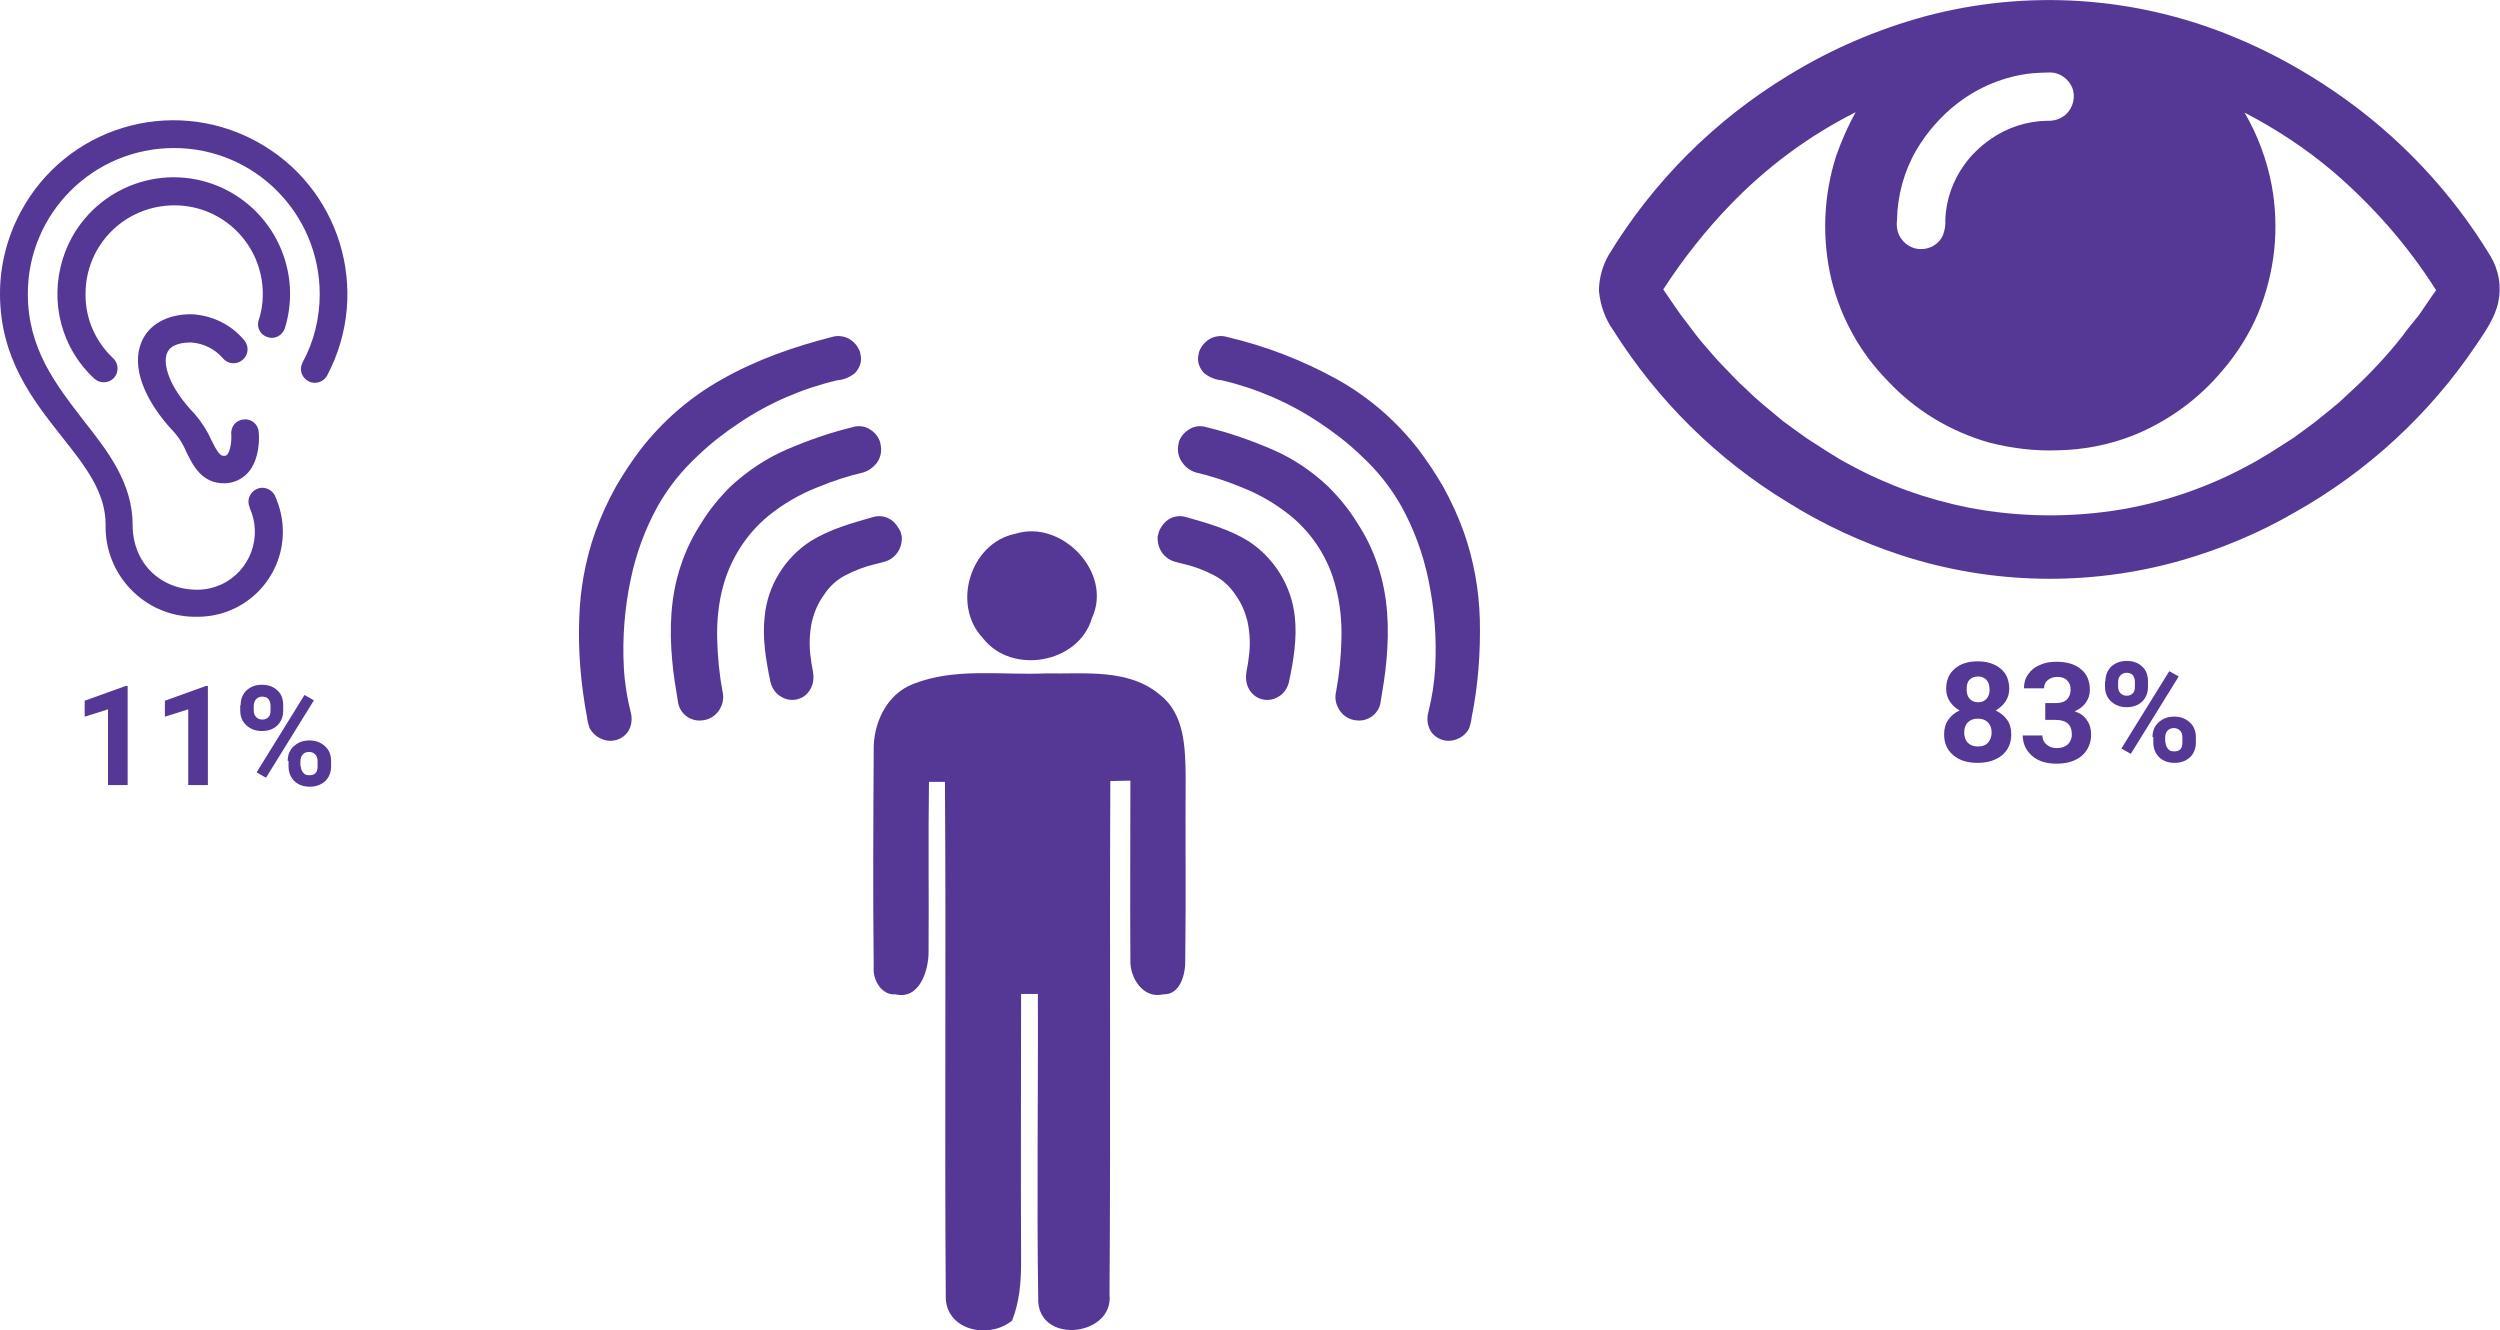
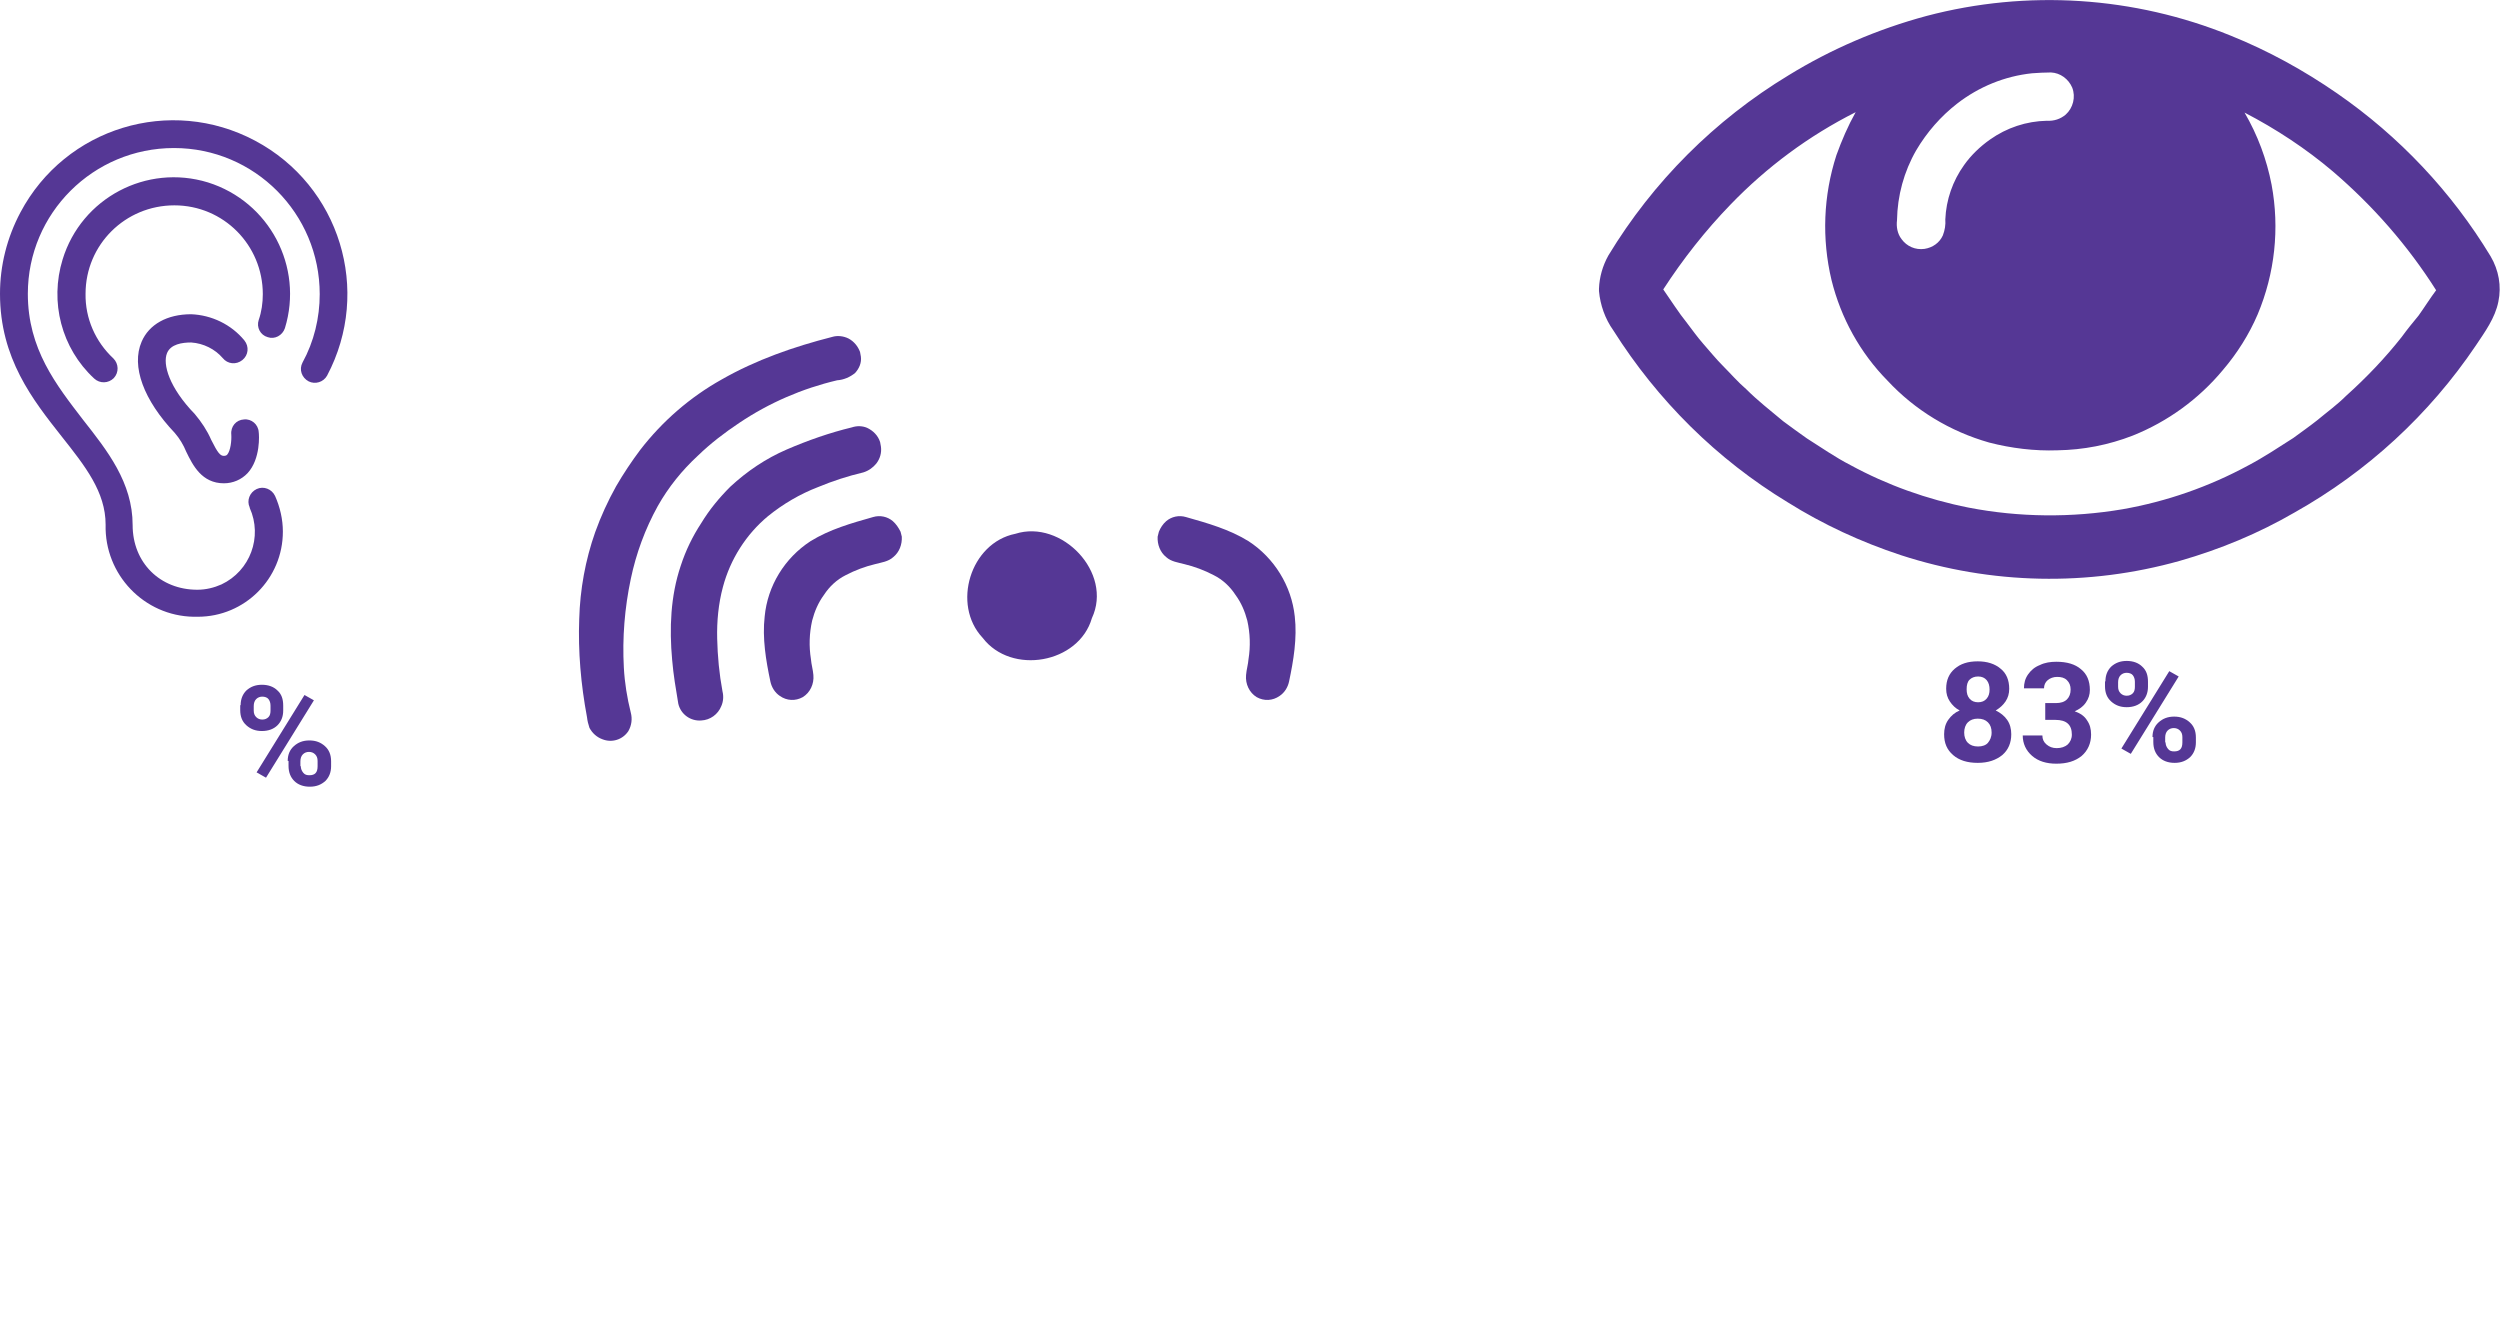
<svg xmlns="http://www.w3.org/2000/svg" version="1.1" id="Capa_1" x="0px" y="0px" width="610.7px" height="325px" viewBox="0 0 610.7 325" style="enable-background:new 0 0 610.7 325;" xml:space="preserve">
  <style type="text/css">
	.st0{fill:#553795;}
	.st1{enable-background:new    ;}
</style>
  <path class="st0" d="M470.6,3.9c24.6-6.5,50.7-4.8,74.3,4.8c9.2,3.7,17.9,8.5,26,14.1c15.2,10.5,28,24.1,37.5,39.8  c2,3.4,2.7,7.3,1.9,11.1c-0.8,4-3.3,7.4-5.5,10.7c-11.4,16.9-26.5,30.8-44.3,40.8c-8.8,5.1-18.2,9-28,11.8  c-22.4,6.3-46.1,5.8-68.2-1.4c-9.7-3.2-19-7.5-27.6-12.9c-17.3-10.5-31.8-24.9-42.6-42c-2-2.8-3.2-6.2-3.5-9.6v-0.6  c0.1-2.8,0.9-5.6,2.3-8.1c10.9-18,26-33.1,44-44C447.3,12,458.7,7.1,470.6,3.9z M496.4,17.9c-6.7,0.7-13,3.3-18.3,7.4  c-4,3.1-7.4,7-10,11.4c-3,5.2-4.6,11.1-4.7,17.1c-0.2,1.6,0.1,3.3,1.1,4.6c1.3,1.8,3.4,2.7,5.6,2.4c2-0.3,3.7-1.5,4.5-3.3  c0.5-1.3,0.7-2.6,0.6-3.9c0.2-4.8,1.8-9.4,4.6-13.3c1.7-2.4,3.9-4.5,6.3-6.2c4.1-2.9,8.9-4.5,13.9-4.6c1.7,0.1,3.3-0.4,4.6-1.5  c1.8-1.6,2.5-4.3,1.6-6.6c-0.9-2.1-2.9-3.6-5.2-3.7C499.4,17.7,497.9,17.8,496.4,17.9L496.4,17.9z M422.8,49.9  c-6.2,6.4-11.7,13.4-16.5,20.8c1.9,2.7,3.7,5.6,5.8,8.2c1.3,1.7,2.5,3.4,3.9,5c1.6,1.8,3.1,3.7,4.9,5.5c1.9,1.9,3.6,3.9,5.7,5.7  c2.8,2.8,5.9,5.2,9,7.8c1.9,1.4,3.8,2.8,5.8,4.2c3.5,2.2,6.9,4.6,10.6,6.5c9,4.9,18.8,8.4,28.9,10.4c12.4,2.4,25.2,2.5,37.6,0.4  c10.8-1.9,21.1-5.5,30.7-10.7c3.8-2,7.4-4.4,11-6.7c1.9-1.4,3.9-2.8,5.8-4.3c2.4-2,4.9-3.8,7.1-6c4.9-4.4,9.5-9.2,13.6-14.4  c1.3-1.8,2.7-3.5,4.1-5.2c1.5-2.1,2.8-4.2,4.3-6.2c-6.9-10.9-15.4-20.6-25.2-29c-6.6-5.6-13.9-10.4-21.6-14.4  c3.2,5.5,5.4,11.4,6.6,17.6c2,10.7,0.8,21.7-3.4,31.7c-2.1,4.9-5,9.5-8.5,13.6c-5.9,7.1-13.5,12.6-22,16c-5.9,2.3-12.1,3.5-18.4,3.6  c-5.6,0.2-11.3-0.5-16.7-1.9c-9.5-2.7-18.1-7.9-24.8-15.1c-6.7-6.8-11.4-15.3-13.7-24.6c-2.4-10.1-2-20.6,1.2-30.5  c1.3-3.6,2.8-7.1,4.7-10.5C441.8,33.2,431.6,40.8,422.8,49.9L422.8,49.9z" />
  <g transform="translate(468.411 131.952)">
    <g class="st1">
      <path class="st0" d="M22.4,36.3c0,1.2-0.3,2.2-0.9,3.1c-0.6,0.9-1.4,1.6-2.4,2.2c1.2,0.6,2.1,1.3,2.8,2.3c0.7,1,1,2.2,1,3.5    c0,2.1-0.7,3.8-2.2,5.1c-1.5,1.2-3.4,1.9-6,1.9c-2.5,0-4.5-0.6-6-1.9c-1.5-1.3-2.2-2.9-2.2-5.1c0-1.3,0.3-2.5,1-3.5    c0.7-1,1.6-1.8,2.8-2.3c-1-0.5-1.8-1.3-2.4-2.2s-0.9-1.9-0.9-3.1c0-2.1,0.7-3.7,2.1-4.9c1.4-1.2,3.2-1.8,5.6-1.8    c2.3,0,4.2,0.6,5.6,1.8C21.7,32.5,22.4,34.2,22.4,36.3z M18.1,47c0-1.1-0.3-1.9-0.9-2.5c-0.6-0.6-1.4-0.9-2.5-0.9    c-1,0-1.8,0.3-2.4,0.9c-0.6,0.6-0.9,1.5-0.9,2.5c0,1,0.3,1.9,0.9,2.5s1.4,0.9,2.5,0.9c1,0,1.9-0.3,2.4-0.9S18.1,48.1,18.1,47z     M17.6,36.5c0-0.9-0.2-1.7-0.7-2.3c-0.5-0.6-1.2-0.9-2.1-0.9c-0.9,0-1.6,0.3-2.1,0.8s-0.7,1.3-0.7,2.3c0,1,0.2,1.7,0.7,2.3    s1.2,0.9,2.1,0.9c0.9,0,1.6-0.3,2.1-0.9S17.6,37.4,17.6,36.5z" />
      <path class="st0" d="M31.2,39.8h2.6c1.2,0,2.1-0.3,2.7-0.9s0.9-1.4,0.9-2.4c0-1-0.3-1.7-0.9-2.3s-1.4-0.8-2.4-0.8    c-0.9,0-1.7,0.3-2.3,0.8c-0.6,0.5-0.9,1.2-0.9,2H26c0-1.3,0.3-2.4,1-3.4c0.7-1,1.6-1.8,2.9-2.3c1.2-0.6,2.6-0.8,4-0.8    c2.6,0,4.6,0.6,6,1.8c1.5,1.2,2.2,2.9,2.2,5.1c0,1.1-0.3,2.1-1,3.1s-1.6,1.6-2.7,2.1c1.4,0.5,2.4,1.2,3,2.2c0.7,1,1,2.1,1,3.5    c0,2.1-0.8,3.9-2.3,5.2c-1.6,1.3-3.6,1.9-6.2,1.9c-2.4,0-4.4-0.6-5.9-1.9c-1.5-1.3-2.3-3-2.3-5h4.8c0,0.9,0.3,1.6,1,2.2    s1.5,0.9,2.5,0.9c1.1,0,2-0.3,2.7-0.9c0.6-0.6,1-1.4,1-2.4c0-2.4-1.3-3.6-4-3.6h-2.5V39.8z" />
      <path class="st0" d="M45.9,34.5c0-1.5,0.5-2.7,1.4-3.6c1-0.9,2.2-1.4,3.8-1.4c1.6,0,2.9,0.5,3.8,1.4c1,0.9,1.4,2.1,1.4,3.7v1.2    c0,1.5-0.5,2.7-1.4,3.6s-2.2,1.4-3.8,1.4c-1.6,0-2.8-0.5-3.8-1.4c-1-0.9-1.5-2.1-1.5-3.7V34.5z M49,35.8c0,0.7,0.2,1.2,0.6,1.6    c0.4,0.4,0.9,0.6,1.5,0.6s1.1-0.2,1.5-0.6s0.5-1,0.5-1.6v-1.2c0-0.7-0.2-1.2-0.5-1.6s-0.9-0.6-1.5-0.6c-0.6,0-1.1,0.2-1.5,0.6    c-0.4,0.4-0.6,1-0.6,1.7V35.8z M52.1,52.2l-2.3-1.3L61.5,32l2.3,1.3L52.1,52.2z M57.4,48.1c0-1.5,0.5-2.7,1.5-3.6    c1-0.9,2.2-1.4,3.8-1.4c1.6,0,2.8,0.5,3.8,1.4c1,0.9,1.5,2.1,1.5,3.7v1.2c0,1.5-0.5,2.7-1.4,3.6c-1,0.9-2.2,1.4-3.8,1.4    c-1.6,0-2.9-0.5-3.8-1.4s-1.4-2.1-1.4-3.7V48.1z M60.6,49.4c0,0.6,0.2,1.1,0.6,1.6s0.9,0.6,1.5,0.6c1.4,0,2-0.7,2-2.2v-1.3    c0-0.7-0.2-1.2-0.6-1.6c-0.4-0.4-0.9-0.6-1.5-0.6s-1.1,0.2-1.5,0.6c-0.4,0.4-0.6,1-0.6,1.7V49.4z" />
    </g>
  </g>
  <g transform="translate(0 29.362)">
    <path class="st0" d="M0,42.4c0,15.8,8,25.9,15.1,34.9c5.7,7.2,10.7,13.5,10.7,21.5c-0.3,12.2,9.4,22.3,21.5,22.5c0.3,0,0.7,0,1,0   c11.5,0,20.8-9.3,20.8-20.8c0-3-0.7-6-1.9-8.7c-0.8-1.7-2.8-2.5-4.5-1.7c-1.7,0.8-2.5,2.8-1.7,4.5c0,0,0,0,0,0.1   c3.2,7.1,0.1,15.4-6.9,18.7c-1.8,0.8-3.8,1.3-5.9,1.3c-9.1,0-15.8-6.6-15.8-15.8c0-10.4-6.2-18.2-12.1-25.7   C13.7,64.6,6.8,55.9,6.8,42.4c0-19.7,16-35.6,35.7-35.6c19.7,0,35.6,16,35.6,35.7c0,5.8-1.4,11.6-4.2,16.7   c-0.9,1.7-0.2,3.7,1.5,4.6c1.6,0.8,3.6,0.2,4.5-1.4C90.9,41.6,83,16,62.3,5C41.6-6,16,1.8,5,22.5C1.7,28.7,0,35.5,0,42.4L0,42.4z    M69.6,50.8c4.6-15-3.8-30.9-18.8-35.6C35.8,10.6,19.9,19,15.3,34C12.1,44.4,15,55.7,23,63.1c1.4,1.3,3.5,1.2,4.8-0.1   c1.3-1.4,1.2-3.5-0.1-4.8c0,0,0,0,0,0c-4.4-4.1-6.9-9.8-6.8-15.8c0-12,9.7-21.6,21.7-21.6s21.6,9.7,21.6,21.7c0,2.1-0.3,4.3-1,6.3   c-0.6,1.8,0.4,3.7,2.2,4.2C67.1,53.6,69,52.6,69.6,50.8C69.6,50.8,69.6,50.8,69.6,50.8L69.6,50.8z M56.5,76.8c0.1,1.5-0.2,4-1,4.9   c-0.1,0.1-0.3,0.3-0.8,0.3c-0.9,0-1.5-0.7-3.1-3.9c-1-2.3-2.4-4.4-4-6.3c-6.3-6.5-7.9-12.2-6.8-14.9c0.9-2.2,3.7-2.6,5.9-2.6   c3,0.2,5.8,1.6,7.7,3.8c1.2,1.5,3.3,1.7,4.8,0.5c1.5-1.2,1.7-3.3,0.5-4.8c-3.2-3.9-8-6.2-13-6.4c-5.9,0-10.3,2.5-12.1,6.7   c-2.6,6,0.5,14.3,8.1,22.3c1.2,1.4,2.1,2.9,2.8,4.6c1.6,3.3,3.8,7.7,9.2,7.7c2.2,0,4.3-0.9,5.8-2.5c3.2-3.5,2.8-9.4,2.7-10   c-0.1-1.9-1.8-3.3-3.6-3.1C57.7,73.2,56.3,74.8,56.5,76.8C56.5,76.7,56.5,76.7,56.5,76.8L56.5,76.8z" />
  </g>
  <g transform="translate(5.882 132.774)">
    <g class="st1">
-       <path class="st0" d="M25.3,59h-4.8V40.5l-5.7,1.8v-3.9l10-3.6h0.5V59z" />
-       <path class="st0" d="M44.9,59h-4.8V40.5l-5.7,1.8v-3.9l10-3.6h0.5V59z" />
      <path class="st0" d="M52.9,39.5c0-1.5,0.5-2.7,1.4-3.6c1-0.9,2.2-1.4,3.8-1.4c1.6,0,2.9,0.5,3.8,1.4c1,0.9,1.4,2.1,1.4,3.7v1.2    c0,1.5-0.5,2.7-1.4,3.6s-2.2,1.4-3.8,1.4c-1.6,0-2.8-0.5-3.8-1.4c-1-0.9-1.5-2.1-1.5-3.7V39.5z M56.1,40.8c0,0.7,0.2,1.2,0.6,1.6    c0.4,0.4,0.9,0.6,1.5,0.6c0.6,0,1.1-0.2,1.5-0.6s0.5-1,0.5-1.6v-1.2c0-0.7-0.2-1.2-0.5-1.6s-0.9-0.6-1.5-0.6    c-0.6,0-1.1,0.2-1.5,0.6c-0.4,0.4-0.6,1-0.6,1.7V40.8z M59.1,57.2l-2.3-1.3L68.5,37l2.3,1.3L59.1,57.2z M64.4,53.1    c0-1.5,0.5-2.7,1.5-3.6c1-0.9,2.2-1.4,3.8-1.4c1.6,0,2.8,0.5,3.8,1.4c1,0.9,1.5,2.1,1.5,3.7v1.2c0,1.5-0.5,2.7-1.4,3.6    c-1,0.9-2.2,1.4-3.8,1.4c-1.6,0-2.9-0.5-3.8-1.4s-1.4-2.1-1.4-3.7V53.1z M67.6,54.4c0,0.6,0.2,1.1,0.6,1.6s0.9,0.6,1.5,0.6    c1.4,0,2-0.7,2-2.2v-1.3c0-0.7-0.2-1.2-0.6-1.6c-0.4-0.4-0.9-0.6-1.5-0.6c-0.6,0-1.1,0.2-1.5,0.6c-0.4,0.4-0.6,1-0.6,1.7V54.4z" />
    </g>
  </g>
  <g transform="translate(213.332 129.795)">
    <path class="st0" d="M34.7,0.6C46-3,58.6,10.1,53.4,21.2C50.2,32.3,33.7,35.2,26.7,26C19.1,17.9,23.7,2.8,34.7,0.6L34.7,0.6z" />
-     <path class="st0" d="M9.7,37.3c10.3-4.1,21.7-2.1,32.5-2.6c9.3,0.2,20.2-1.3,27.9,5.3c5.9,4.6,6.1,12.8,6.2,19.6   c-0.1,15,0.1,30-0.1,45.1c0.1,3.4-1.2,8.6-5.4,8.4c-4.9,1.2-8.2-4.1-8-8.4c-0.1-14.6,0-29.2,0-43.8c-1.2,0-3.7,0.1-4.9,0.1   c-0.2,41.8,0.1,83.6-0.2,125.4c1.1,10-16.5,12.3-17.4,2c-0.4-25.1,0-50.3-0.1-75.4h-4.1c0,21.9-0.1,43.8,0,65.7   c0,4.7-0.4,9.6-2.2,14.1c-5.7,4.7-16.5,2.4-16.2-6.2c-0.3-41.8,0.1-83.6-0.2-125.4h-3.9c-0.2,13.9,0,27.7-0.1,41.6   c0,4.6-2.3,11.7-8.1,10.3c-3.4,0.3-5.6-3.6-5.3-6.7c-0.2-17.6-0.1-35.2,0-52.7C-0.1,47,3.2,39.8,9.7,37.3L9.7,37.3z" />
  </g>
  <g transform="translate(282.789 82.099)">
-     <path class="st0" d="M12.9,0.6c1.2-0.6,2.7-0.8,4-0.4c9.4,2.2,18.5,5.7,27,10.4c7.7,4.3,14.5,10.2,19.9,17.2   c2.1,2.8,4.1,5.8,5.9,8.9c2,3.6,3.7,7.3,5.1,11.2c2.4,6.8,3.7,14,3.9,21.2c0.2,8.1-0.4,16.2-2,24.1c-0.1,0.9-0.3,1.7-0.6,2.6   C75.5,97,74.4,98,73,98.5c-2.3,0.9-4.9,0.1-6.3-2c-0.8-1.4-1-3-0.6-4.5c0.9-3.6,1.5-7.3,1.7-11c0.4-7.3-0.2-14.6-1.7-21.7   c-1.3-6.2-3.5-12.2-6.6-17.8c-2.6-4.6-5.9-8.7-9.8-12.3c-3.1-3-6.5-5.6-10.1-8c-7.3-4.9-15.4-8.4-23.9-10.4   c-1.6-0.1-3.2-0.8-4.4-1.8c-1-1.1-1.6-2.5-1.4-4l0.2-1.1C10.6,2.5,11.6,1.3,12.9,0.6z" />
-     <path class="st0" d="M8.4,22.4c1.2-0.5,2.5-0.5,3.7-0.1c5.4,1.3,10.8,3.2,15.9,5.4c5.1,2.2,9.7,5.3,13.7,9.1   c2.7,2.7,5.1,5.6,7.1,8.9c2.1,3.2,3.8,6.7,5,10.4c2.5,7.4,2.8,15.3,2.1,23c-0.3,3.6-0.9,7.1-1.5,10.7c-0.6,2.6-3,4.3-5.6,4.1   c-2.2-0.1-4.1-1.5-4.9-3.5c-0.5-1.1-0.6-2.4-0.3-3.6c0.8-4.3,1.2-8.6,1.3-12.9c0.1-4.2-0.3-8.5-1.4-12.6   c-1.7-6.8-5.5-12.8-10.9-17.3c-3.7-3-7.8-5.4-12.2-7.1c-3.6-1.5-7.3-2.7-11.1-3.6C8,32.9,6.9,32.1,6.1,31c-0.9-1.2-1.3-2.6-1.1-4.1   l0.2-1.1C5.7,24.3,6.9,23.1,8.4,22.4z" />
    <path class="st0" d="M2.1,45.2c1.3-1.1,3.1-1.5,4.8-1c5.3,1.5,10.6,3,15.3,5.9c6.3,4.1,10.5,10.9,11.3,18.4   c0.6,5.3-0.3,10.7-1.4,15.9c-0.3,1.4-1.1,2.7-2.3,3.5c-1.7,1.2-3.8,1.3-5.6,0.3c-1.8-1.1-2.8-3.2-2.6-5.4c0.1-1.3,0.5-2.6,0.6-3.9   c0.5-3.1,0.4-6.3-0.3-9.4c-0.6-2.3-1.5-4.4-2.9-6.3c-1.3-2-3.1-3.7-5.3-4.8c-2.3-1.2-4.7-2.1-7.2-2.7C5,55.3,3.3,55.1,2.1,54   c-1.5-1.2-2.2-3.1-2.1-5l0.3-1.2C0.7,46.8,1.3,45.9,2.1,45.2z" />
  </g>
  <g transform="translate(141.394 82.099)">
    <path class="st0" d="M65.9,0.6c-1.2-0.6-2.7-0.8-4-0.4c-9.4,2.4-18.6,5.6-27,10.4C27.2,14.9,20.4,20.8,15,27.8   c-2.1,2.8-4.1,5.8-5.9,8.9c-2,3.6-3.7,7.3-5.1,11.2c-2.4,6.8-3.7,14-3.9,21.2C-0.2,77,0.5,85.1,2,93.1c0.1,0.9,0.3,1.7,0.6,2.6   C3.3,97,4.4,98,5.8,98.5c2.3,0.9,4.9,0.1,6.3-2c0.8-1.4,1-3,0.6-4.5c-0.9-3.6-1.5-7.3-1.7-11c-0.4-7.3,0.2-14.6,1.7-21.7   c1.3-6.2,3.5-12.2,6.6-17.8c2.6-4.6,5.9-8.7,9.8-12.3c3.1-3,6.5-5.6,10.1-8c7.3-4.9,15.4-8.4,23.9-10.4c1.6-0.1,3.2-0.8,4.4-1.8   c1-1.1,1.6-2.5,1.4-4l-0.2-1.1C68.2,2.5,67.2,1.3,65.9,0.6z" />
    <path class="st0" d="M70.4,22.4c-1.2-0.5-2.5-0.5-3.7-0.1c-5.4,1.3-10.8,3.2-15.9,5.4c-5.1,2.2-9.7,5.3-13.8,9.1   c-2.7,2.7-5.1,5.6-7.1,8.9c-2.1,3.2-3.8,6.7-5,10.4c-2.5,7.4-2.8,15.3-2.1,23c0.3,3.6,0.9,7.1,1.5,10.7c0.6,2.6,3,4.3,5.6,4.1   c2.2-0.1,4.1-1.5,4.9-3.5c0.5-1.1,0.6-2.4,0.3-3.6c-0.8-4.3-1.2-8.6-1.3-12.9c-0.1-4.2,0.3-8.5,1.4-12.6C37,54.5,40.9,48.4,46.2,44   c3.7-3,7.8-5.4,12.2-7.1c3.6-1.5,7.3-2.7,11.1-3.6c1.3-0.4,2.4-1.2,3.2-2.2c0.9-1.2,1.3-2.6,1.1-4.1l-0.2-1.1   C73.1,24.3,71.9,23.1,70.4,22.4z" />
    <path class="st0" d="M76.7,45.2c-1.3-1.1-3.1-1.5-4.8-1c-5.3,1.5-10.6,3-15.3,5.9C50.3,54.2,46.1,61,45.4,68.5   c-0.6,5.3,0.3,10.7,1.4,15.9c0.3,1.4,1.1,2.7,2.3,3.5c1.7,1.2,3.8,1.3,5.6,0.3c1.8-1.1,2.8-3.2,2.6-5.4c-0.1-1.3-0.5-2.6-0.6-3.9   c-0.5-3.1-0.4-6.3,0.3-9.4c0.6-2.3,1.5-4.4,2.9-6.3c1.3-2,3.1-3.7,5.3-4.8c2.3-1.2,4.7-2.1,7.2-2.7c1.5-0.4,3.2-0.6,4.4-1.7   c1.5-1.2,2.2-3.1,2.1-5l-0.3-1.2C78.1,46.8,77.5,45.9,76.7,45.2z" />
  </g>
</svg>